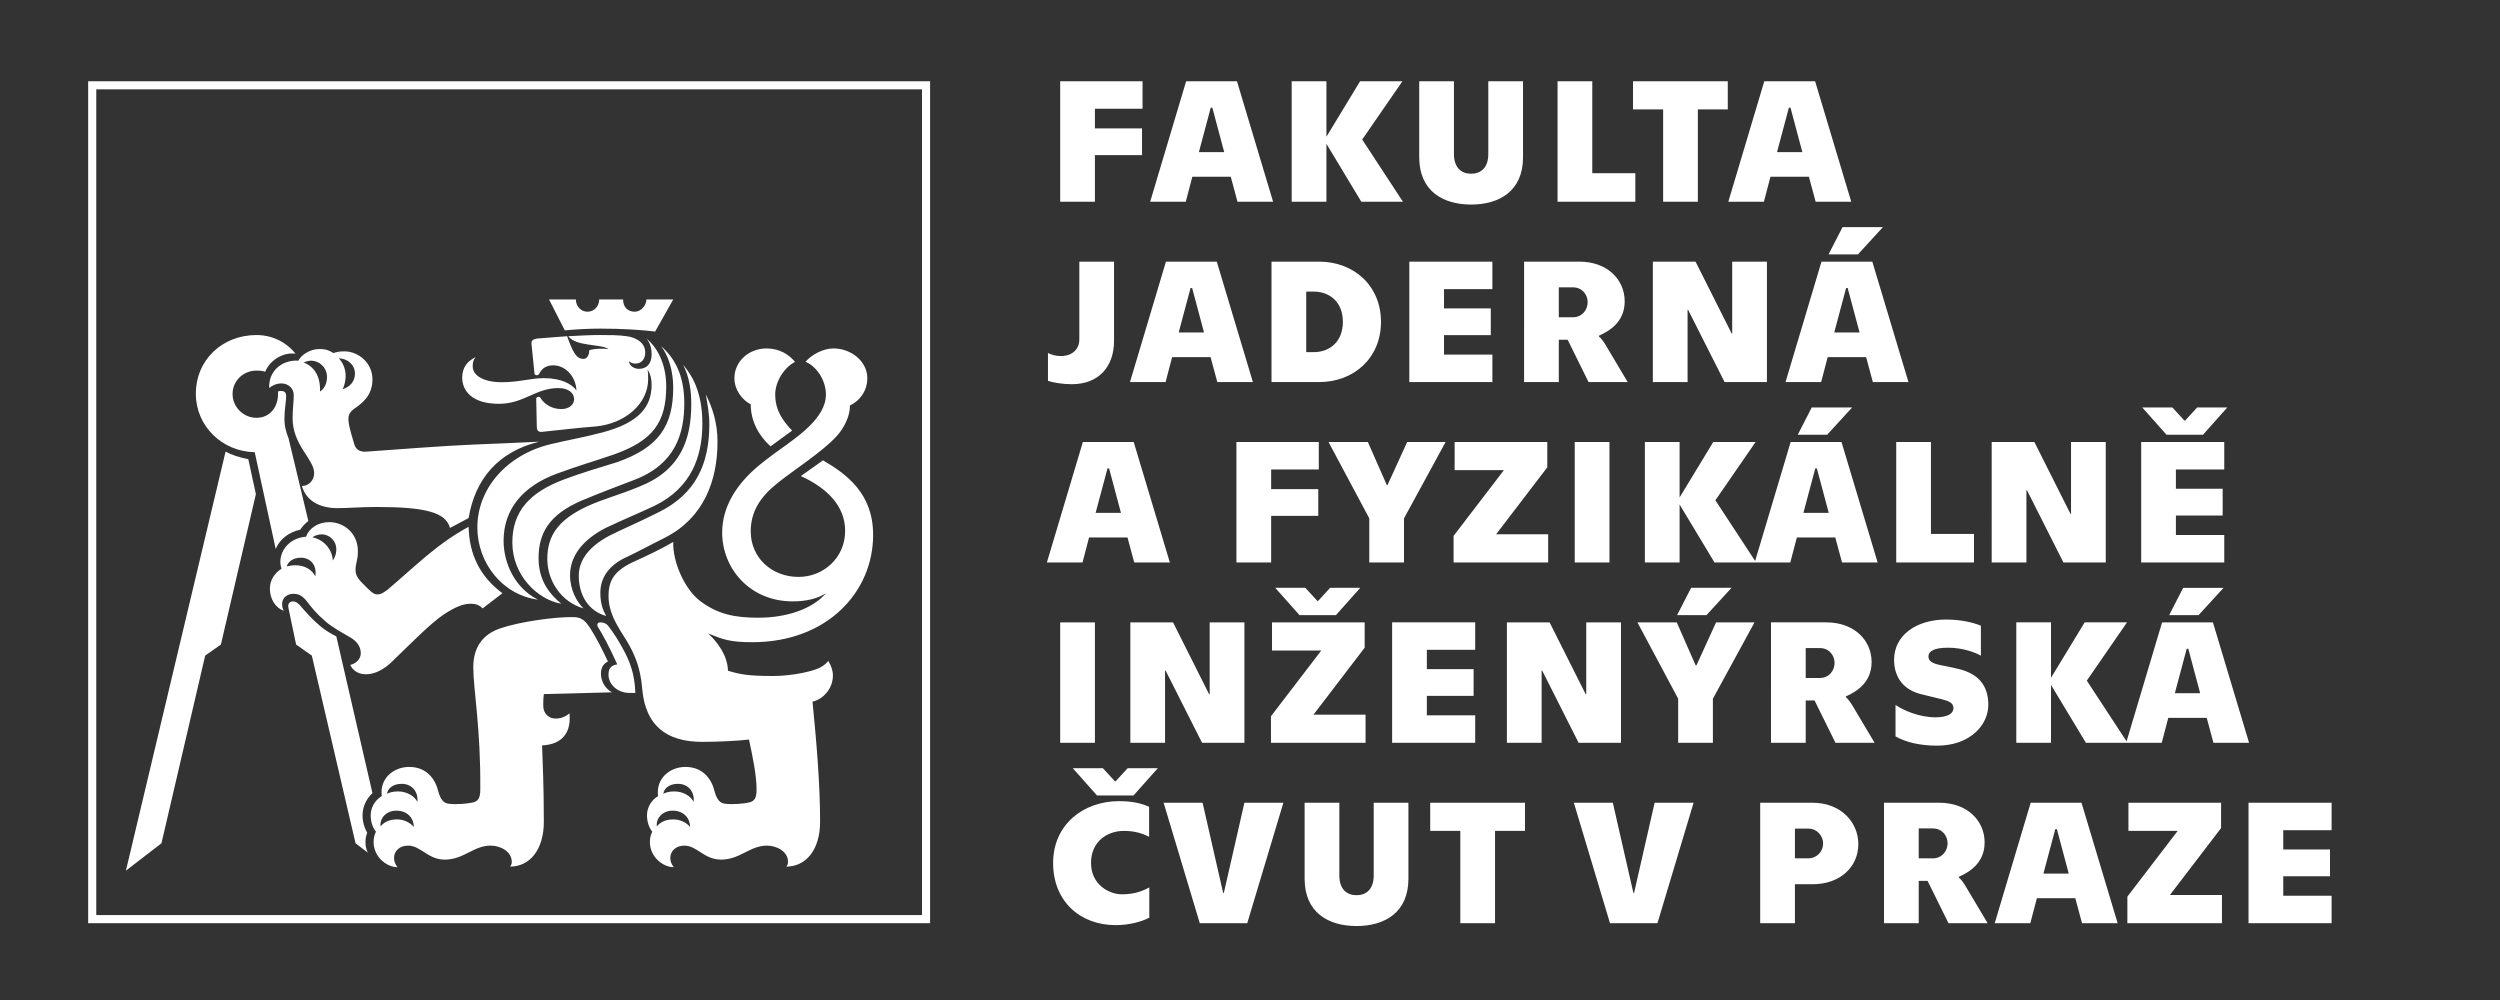
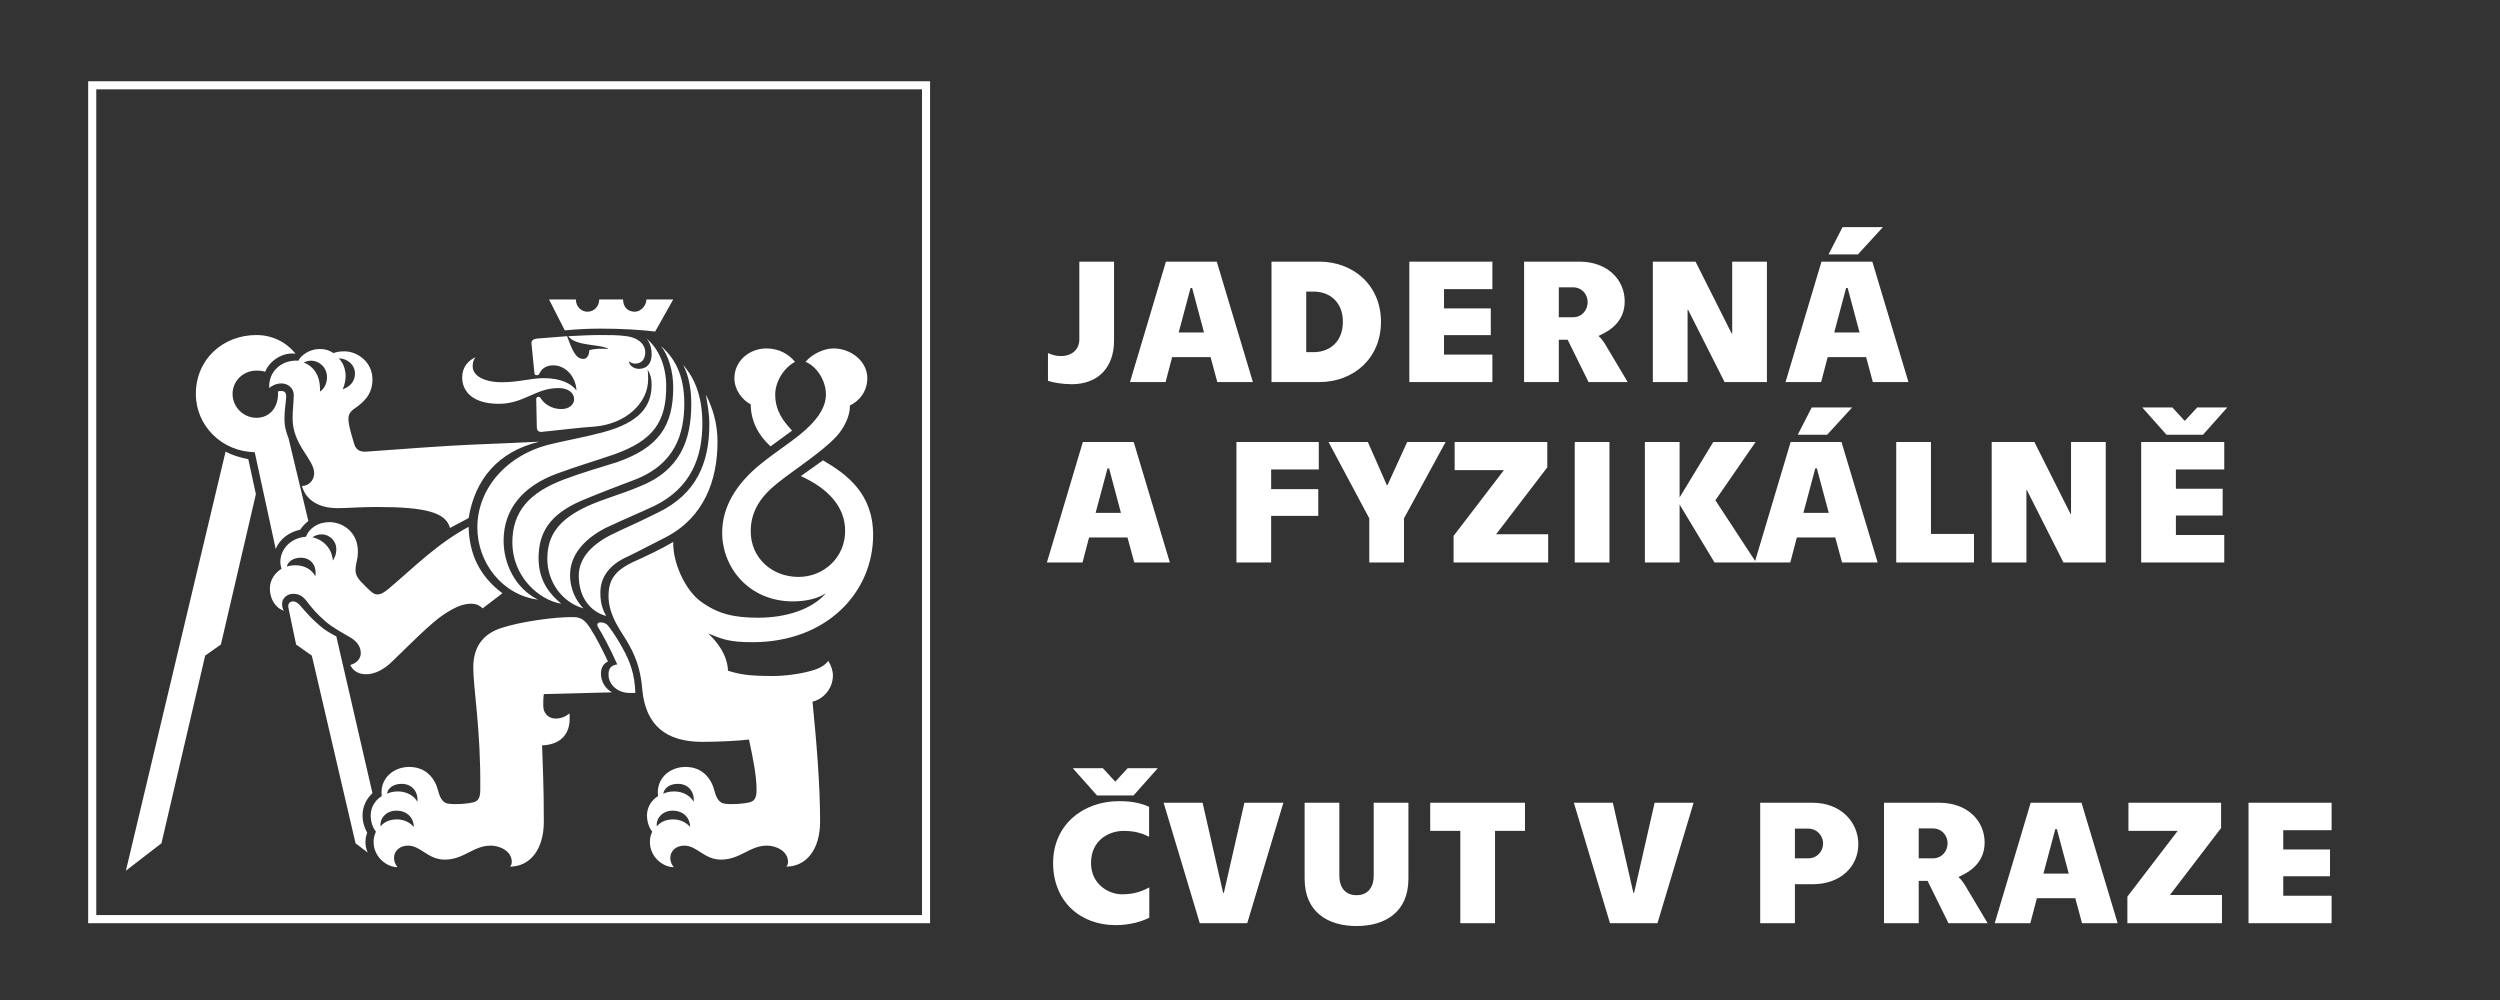
<svg xmlns="http://www.w3.org/2000/svg" version="1.1" id="Layer_1" x="0px" y="0px" width="566.93px" height="226.77px" viewBox="0 0 566.93 226.77" enable-background="new 0 0 566.93 226.77" xml:space="preserve">
  <rect x="0" y="0" width="566.93" height="226.77" fill="#333333" stroke="none" />
  <g>
    <g>
      <path fill="#FFFFFF" d="M509.903,209.354h18.839v-6.227h-10.965v-4.419h10.604v-6.065h-10.604v-4.378h10.965v-6.225h-18.839    V209.354z M482.431,209.354h21.449v-6.388h-11.811l11.61-15.182v-5.744h-21.01v6.384h11.167l-11.406,14.905V209.354z     M463.39,198.106l2.691-10.081h0.362l2.689,10.081H463.39z M472.146,209.354h8.076l-8.195-27.313h-11.527l-8.153,27.313h8.072    l1.488-5.664h8.714L472.146,209.354z M435.112,194.651v-6.786h3.174c2.127,0,3.373,1.646,3.373,3.372    c0,1.729-1.246,3.414-3.373,3.414H435.112z M427.239,209.354h7.873v-9.6h2.008l4.74,9.6h8.877l-5.022-8.435    c-0.519-0.885-1.166-1.688-1.526-1.93l0.042-0.161c2.408-1.085,5.824-3.131,5.824-7.791c0-4.9-3.896-8.997-10.284-8.997h-12.531    V209.354z M407.037,194.651v-6.747h3.091c1.727,0,3.294,1.443,3.294,3.374c0,1.968-1.567,3.373-3.294,3.373H407.037z     M399.163,209.354h7.874v-8.836h4.014c6.389,0,10.365-4.058,10.365-9.078c0-5.022-3.977-9.399-10.365-9.399h-11.888V209.354z     M365.101,209.354h10.765l8.194-27.313h-8.837l-4.659,20.443h-0.16l-4.659-20.443h-8.837L365.101,209.354z M331.158,209.354h7.874    v-20.93h6.79v-6.384h-21.491v6.384h6.827V209.354z M307.622,209.997c6.425,0,11.769-3.094,11.769-10.726V182.04h-7.873v16.508    c0,3.092-1.688,4.461-3.896,4.461c-2.209,0-3.897-1.369-3.897-4.461V182.04h-7.873v17.231    C295.852,206.903,301.195,209.997,307.622,209.997 M272.075,209.354h10.764l8.195-27.313h-8.838l-4.66,20.443h-0.163    l-4.658-20.443h-8.836L272.075,209.354z M252.994,209.793c3.255,0,5.985-0.84,7.634-1.684v-6.872    c-1.567,0.846-3.375,1.567-6.227,1.567c-2.851,0-6.988-2.168-6.988-7.107c0-4.942,3.775-7.273,7.429-7.273    c2.491,0,4.22,0.563,5.744,1.328v-6.788c-1.606-0.724-3.614-1.287-6.827-1.287c-8.074,0-14.942,5.304-14.942,14.021    C238.816,204.413,244.962,209.793,252.994,209.793 M248.776,180.393h8.272l5.507-6.187h-6.83l-2.732,2.973h-0.16l-2.732-2.973    h-6.827L248.776,180.393z" />
-       <path fill="#FFFFFF" d="M493.192,157.202l2.69-10.082h0.363l2.689,10.082H493.192z M501.948,168.453h8.077l-8.196-27.317h-11.527    l-8.154,27.317h8.072l1.485-5.666h8.718L501.948,168.453z M504.238,133.305h-9.158l-3.172,6.184h6.667L504.238,133.305z     M482.468,168.453l-9.238-14.102l9.118-13.216h-9.602l-7.632,12.572v-12.572h-7.872v27.317h7.872v-13.137l7.914,13.137H482.468z     M439.289,169.093c7.47,0,11.605-4.698,11.605-9.238c0-4.457-2.287-7.07-6.747-8.153c-1.809-0.443-2.81-0.603-4.176-0.885    c-1.848-0.4-2.653-0.923-2.653-1.968c0-1.205,1.368-1.968,4.421-1.968c3.332,0,6.105,1.045,7.472,1.807v-6.788    c-1.77-0.764-4.662-1.405-7.873-1.405c-6.79,0-11.811,3.575-11.811,9.117c0,4.22,2.369,6.869,6.064,7.793    c2.049,0.523,3.134,0.763,4.9,1.206c1.488,0.361,2.49,0.842,2.49,1.927c0,1.367-1.444,2.131-4.097,2.131    c-3.613,0-7.27-1.567-9.035-2.813v7.149C432.059,168.249,435.192,169.093,439.289,169.093 M409.485,153.749v-6.788h3.172    c2.128,0,3.376,1.646,3.376,3.376c0,1.725-1.248,3.412-3.376,3.412H409.485z M401.611,168.453h7.874v-9.602h2.008l4.741,9.602    h8.876l-5.021-8.438c-0.522-0.887-1.165-1.686-1.526-1.929l0.039-0.159c2.411-1.085,5.823-3.135,5.823-7.793    c0-4.902-3.894-8.999-10.283-8.999h-12.53V168.453z M380.565,168.453h7.871v-10.004l9.44-17.313h-8.717l-4.458,9.761h-0.163    l-4.296-9.761h-8.918l9.24,17.313V168.453z M380.323,139.488h6.668l5.663-6.184h-9.158L380.323,139.488z M341.722,168.453h7.873    v-16.392h0.121l8.274,16.392h9.601v-27.317h-7.874v16.31h-0.12l-8.193-16.31h-9.682V168.453z M315.696,168.453h18.836v-6.229    h-10.963v-4.418h10.602v-6.064h-10.602v-4.379h10.963v-6.228h-18.836V168.453z M288.22,168.453h21.449v-6.388h-11.811    l11.61-15.185v-5.745h-21.01v6.389h11.17l-11.409,14.9V168.453z M294.687,139.488h8.275l5.504-6.184h-6.829l-2.73,2.974h-0.162    l-2.732-2.974h-6.827L294.687,139.488z M256.329,168.453h7.873v-16.392h0.12l8.276,16.392h9.599v-27.317h-7.874v16.31h-0.119    l-8.195-16.31h-9.68V168.453z M240.421,168.453h7.874v-27.317h-7.874V168.453z" />
    </g>
    <path fill="#FFFFFF" d="M485.562,127.548h18.837v-6.226h-10.966v-4.42h10.604v-6.064h-10.604v-4.376h10.966v-6.227h-18.837V127.548   z M491.303,98.587h8.277l5.502-6.186h-6.826l-2.731,2.972h-0.163l-2.729-2.972h-6.829L491.303,98.587z M451.661,127.548h7.872   v-16.387h0.12l8.274,16.387h9.601v-27.313h-7.874v16.309h-0.118l-8.195-16.309h-9.68V127.548z M430.011,127.548h17.634v-6.467   h-9.76v-20.847h-7.874V127.548z M408.962,116.302l2.69-10.083h0.364l2.691,10.083H408.962z M417.721,127.548h8.072l-8.194-27.313   H406.07l-8.154,27.313h8.072l1.489-5.664h8.715L417.721,127.548z M420.009,92.402h-9.158l-3.173,6.186h6.667L420.009,92.402z    M398.239,127.548l-9.24-14.099l9.12-13.215h-9.601l-7.633,12.573v-12.573h-7.872v27.313h7.872v-13.136l7.913,13.136H398.239z    M357.105,127.548h7.874v-27.313h-7.874V127.548z M329.635,127.548h21.447v-6.387h-11.809l11.608-15.181v-5.746h-21.008v6.386   h11.165l-11.404,14.904V127.548z M310.515,127.548h7.872v-10.002l9.438-17.312h-8.715l-4.46,9.76h-0.161l-4.297-9.76h-8.918   l9.24,17.312V127.548z M280.387,100.234v27.313h7.874v-10.562h10.684v-6.069h-10.684v-4.456h10.803v-6.227H280.387z    M248.455,116.302l2.694-10.083h0.36l2.69,10.083H248.455z M257.213,127.548h8.073l-8.193-27.313h-11.531l-8.154,27.313h8.076   l1.485-5.664h8.715L257.213,127.548z" />
    <g>
      <path fill="#FFFFFF" d="M415.951,75.399l2.693-10.082h0.36l2.691,10.082H415.951z M424.71,86.645h8.074l-8.195-27.312h-11.53    l-8.153,27.312h8.076l1.484-5.662h8.716L424.71,86.645z M426.998,51.5h-9.159l-3.172,6.185h6.667L426.998,51.5z M374.821,86.645    h7.874V70.258h0.119l8.276,16.386h9.599V59.333h-7.874v16.309h-0.119l-8.194-16.309h-9.681V86.645z M353.493,71.946v-6.79h3.172    c2.129,0,3.374,1.649,3.374,3.374c0,1.729-1.245,3.417-3.374,3.417H353.493z M345.619,86.645h7.874v-9.598h2.007l4.74,9.598h8.876    l-5.02-8.433c-0.52-0.884-1.163-1.688-1.526-1.928l0.041-0.161c2.409-1.084,5.823-3.135,5.823-7.794    c0-4.899-3.896-8.996-10.283-8.996h-12.532V86.645z M319.594,86.645h18.836V80.42h-10.967v-4.418h10.605v-6.065h-10.605V65.56    h10.967v-6.227h-18.836V86.645z M296.215,79.859V66.121h1.648c3.773,0,6.665,2.45,6.665,6.868c0,4.419-2.892,6.871-6.665,6.871    H296.215z M288.343,86.645h10.805c7.833,0,14.019-5.421,14.019-13.656c0-8.233-6.186-13.656-14.019-13.656h-10.805V86.645z     M267.292,75.399l2.692-10.082h0.364l2.689,10.082H267.292z M276.051,86.645h8.072l-8.193-27.312h-11.527l-8.154,27.312h8.073    l1.486-5.662h8.716L276.051,86.645z M243.032,87.128c6.146,0,9.601-3.979,9.601-9.841V59.333h-7.873v17.673    c0,2.249-1.688,3.736-4.178,3.736c-1.285,0-2.128-0.322-2.931-0.682v6.307C238.816,86.768,241.025,87.128,243.032,87.128" />
-       <path fill="#FFFFFF" d="M402.979,34.498l2.69-10.084h0.364l2.689,10.084H402.979z M411.737,45.746h8.072l-8.194-27.316h-11.527    l-8.155,27.316h8.072l1.489-5.665h8.715L411.737,45.746z M377.152,45.746h7.872v-20.93h6.787v-6.386h-21.488v6.386h6.829V45.746z     M353.212,45.746h17.634v-6.469h-9.76V18.429h-7.874V45.746z M333.61,46.388c6.427,0,11.771-3.095,11.771-10.725V18.429h-7.874    v16.509c0,3.092-1.688,4.459-3.897,4.459s-3.896-1.367-3.896-4.459V18.429h-7.873v17.234    C321.842,43.293,327.183,46.388,333.61,46.388 M318.145,45.746l-9.236-14.101l9.118-13.215h-9.6l-7.632,12.575V18.429h-7.874    v27.316h7.874V32.61l7.912,13.136H318.145z M271.872,34.498l2.692-10.084h0.36l2.694,10.084H271.872z M280.629,45.746h8.074    l-8.193-27.316h-11.53l-8.154,27.316h8.072l1.489-5.665h8.715L280.629,45.746z M240.421,18.429v27.316h7.874V35.18h10.684v-6.065    h-10.684v-4.458h10.804v-6.227H240.421z" />
    </g>
    <path fill="#FFFFFF" d="M210.917,209.352H19.994V18.427h190.923V209.352z M21.83,207.516h187.251V20.263H21.83V207.516z" />
    <g>
      <path fill="#FFFFFF" d="M174.737,101.223l4.892-3.571c-1.849-1.982-3.833-4.359-3.833-8.193c0-2.908,1.984-6.081,4.495-7.402    c-1.321-1.586-3.438-3.04-6.476-3.04c-3.966,0-7.271,2.907-7.271,6.739c0,2.645,1.718,4.892,3.703,5.95    C170.246,95.405,171.964,98.711,174.737,101.223 M148.569,75.184l4.097-7.27h-6.081c0,1.321-1.188,2.774-2.645,2.774    c-1.585,0-2.643-1.058-2.643-2.774h-5.419c0,1.586-1.189,2.774-2.643,2.774s-2.643-1.188-2.643-2.774h-6.082l3.57,7.004    c2.777-0.264,5.42-0.396,8.062-0.396C141.033,74.522,145.264,74.786,148.569,75.184 M137.464,139.686    c-0.66-1.189-1.321-2.644-1.321-5.286c0-3.437,1.982-6.345,6.213-8.195c2.775-1.323,4.888-2.514,8.591-4.362    c8.724-4.494,11.764-12.955,11.764-21.676c0-4.363-1.189-7.799-2.643-10.707c0.394,2.377,0.791,4.362,0.791,6.741    c0,9.121-3.17,15.862-11.498,19.959c-5.286,2.643-7.933,3.698-11.105,5.285c-4.491,2.38-7.005,5.422-7.005,9.121    C131.251,135.191,133.631,138.628,137.464,139.686 M132.31,137.968c-1.452-1.454-3.038-4.097-3.038-7.533    c0-4.364,2.908-8.062,8.06-10.707c4.495-2.116,7.138-3.174,11.103-5.024c8.329-4.097,10.839-11.101,10.839-18.635    c0-7.27-2.378-10.972-4.36-13.35c1.452,2.775,1.85,6.081,1.85,8.855c0,8.063-2.378,15.067-11.764,18.77    c-4.759,1.982-7.798,2.643-11.896,4.494c-6.478,3.041-8.988,6.607-8.988,11.896C124.115,131.755,127.288,136.514,132.31,137.968     M127.288,136.909c-2.25-1.85-5.157-4.888-5.157-10.311c0-5.683,2.38-9.911,9.782-13.084c4.761-1.983,7.271-2.908,11.765-4.627    c9.516-3.566,11.499-10.574,11.499-17.446c0-6.609-2.377-10.443-5.286-12.953c1.717,2.113,2.775,5.683,2.775,9.384    c0,8.724-3.305,13.613-12.689,16.919c-3.833,1.189-7.93,2.38-12.161,3.965c-7.665,2.909-11.631,7.137-11.631,14.276    C116.184,130.435,121.87,135.985,127.288,136.909 M122,135.985c-5.288-2.644-7.8-8.328-7.8-13.35    c0-7.272,4.497-12.427,12.028-15.202c4.629-1.719,8.328-2.773,12.955-4.36c8.989-3.174,11.896-7.404,11.896-15.464    c0-4.627-1.718-8.593-4.494-10.841c0.926,1.059,1.189,2.38,1.189,3.568c0,2.248-1.189,3.306-2.908,3.306    c-1.056,0-2.116-0.661-2.247-1.719c0.528,0.396,0.925,0.53,1.456,0.53c1.452,0,2.245-1.058,2.245-2.514    c0-2.247-2.114-3.436-4.229-3.699c-1.852-0.266-3.835-0.266-6.082-0.266c-2.245,0-4.361,0.131-7.137,0.266    c1.719,2.377,7.402,1.716,9.121,2.907c-1.456-0.132-2.908-0.132-4.364,0.263c0,0.925-0.395,1.984-1.321,1.984    c-1.717,0-2.51-1.85-3.701-5.155l-6.739,0.527c-1.06,0.133-1.456,0.531-1.325,1.322l0.662,6.611c0,0.263,0.265,0.394,0.53,0.394    c0.264,0,0.527-0.131,0.66-0.529c0.264-0.527,1.059-1.719,3.039-1.719c2.908,0,5.157,2.645,5.288,5.686    c-1.058-1.454-3.436-2.777-7.402-2.777c-3.039,0-5.551,0.925-9.517,0.925c-4.229,0-6.608-1.585-6.608-3.568    c0-0.925,0.131-1.454,0.66-2.114c-1.718,0.793-3.04,2.247-3.04,4.626c0,2.908,2.116,5.948,8.326,5.948    c5.685,0,8.329-3.57,13.482-3.57c2.379,0,3.57,1.19,3.57,2.514c0,1.189-1.058,2.247-2.907,2.247c-2.25,0-3.832-1.19-4.627-2.379    c-0.133-0.264-0.264-0.397-0.53-0.397c-0.394,0-0.528,0.262-0.528,0.529l0.134,6.344c0,0.791,0.394,1.188,1.321,1.058    c3.964-0.397,8.061-0.928,11.896-1.191c7.138-0.66,12.029-5.419,12.029-10.707c0-0.793,0-1.454-0.133-2.247    c0.661,1.058,0.924,2.116,0.924,3.438c0,4.892-2.643,8.591-11.101,10.837c-4.494,1.189-7.8,1.719-11.635,2.645    c-10.176,2.379-16.784,10.175-16.784,18.901C108.254,127.657,113.937,134.928,122,135.985 M77.719,88.268    c0.53-1.189,0.662-2.247,0.662-3.04c0-1.719-0.792-3.304-1.586-3.964c1.982,0,3.702,1.454,3.702,3.438    C80.497,86.551,79.305,87.739,77.719,88.268 M102.042,119.728l4.229-2.248c1.453-8.854,6.741-15.066,15.993-17.314    c-4.888,0.264-9.121,0.394-15.067,0.66c-6.344,0.265-16.787,1.058-24.056,1.588c-1.456,0.13-2.379-0.398-2.774-1.588    c-0.398-1.32-1.192-3.834-1.322-5.286c-0.134-1.19,0.13-1.983,1.189-2.775c2.112-1.455,4.229-3.174,4.229-6.743    c0-3.833-3.305-6.344-6.346-6.344c-1.056,0-1.849,0.133-2.51,0.396c-0.794-0.527-1.585-0.924-3.172-0.924    c-2.247,0-4.229,1.452-4.759,2.643c-3.832-0.265-6.873,2.512-6.609,6.211c0.529-0.528,1.588-1.055,2.777-1.055    c1.452,0,2.775,1.055,2.775,2.641c0,1.456-0.265,3.305-0.265,5.288c0,6.081,4.892,9.253,4.892,12.424    c0,1.586-1.188,2.908-2.777,2.908c0.926,3.305,3.966,5.024,8.063,5.024c2.644,0,5.024-0.264,8.855-0.264    C96.359,114.97,101.116,116.159,102.042,119.728 M142.75,157.134h1.325c-0.134-4.23-1.19-7.139-2.908-10.179    c-0.927-1.717-2.116-3.568-3.042-4.759c-0.528-0.794-1.19-1.057-1.982-1.057c-0.53,0-0.926,0.396-0.53,1.057    c1.06,1.72,2.512,4.362,4.363,8.461c-1.587,0.264-1.982,1.056-1.982,2.378C137.995,155.151,139.977,157.134,142.75,157.134     M72.566,88.798c0.13-3.703-1.454-5.686-3.701-6.611c0.396-0.131,0.924-0.396,1.716-0.396c1.719,0,3.571,1.454,3.571,3.701    C74.153,86.681,73.755,88.003,72.566,88.798 M157.292,181.851c-0.529-1.188-2.249-2.379-4.363-2.379    c-1.191,0-1.983,0.263-2.511,0.53c0.131-1.06,1.189-2.248,3.303-2.248C156.232,177.754,157.554,179.734,157.292,181.851     M156.498,187.533c-0.791-0.925-2.113-1.717-3.832-1.717c-2.116,0-3.172,0.925-3.703,1.587c-0.264-1.587,1.058-3.568,3.57-3.568    C155.176,183.835,156.498,185.685,156.498,187.533 M62.521,124.484c0.923-2.246,3.041-3.832,5.551-4.36    c0.528-0.794,1.189-1.456,1.851-1.982L65.43,99.371c-0.531-1.322-0.928-2.643-0.928-4.494c0-1.982,0.397-3.966,0.397-5.021    c0-0.928-0.528-1.19-1.056-1.19c-0.398,0-0.663,0-0.793,0.132v0.528c0,3.041-1.852,5.418-4.893,5.418    c-3.038,0-5.419-2.51-5.419-5.418c0-2.907,2.381-5.287,5.419-5.287c0.529,0,1.192,0,1.983,0.264    c0.925-2.379,3.833-4.494,6.872-4.096c-2.113-2.645-5.285-4.231-8.854-4.231c-7.664,0-13.745,5.55-13.745,13.35    c0,7.27,5.948,13.087,13.35,13.217L62.521,124.484z M83.008,152.903c1.983,0,4.097-1.058,6.079-3.04    c3.569-3.437,8.594-8.591,11.633-10.575c2.643-1.719,4.362-2.379,6.079-2.379c1.058,0,1.854,0.267,2.645,1.059l4.494-3.437    c-5.155-3.834-7.535-8.858-7.666-15.067c-7.138,3.832-12.293,9.119-18.243,14.142c-1.054,0.794-1.582,1.189-2.51,1.189    c-0.925,0-1.718-0.924-3.305-2.512c-1.322-1.32-1.587-2.116-1.587-3.04c0-1.586,0.531-2.114,0.531-4.23    c0-4.227-3.303-6.606-6.477-6.606c-2.645,0-4.625,1.451-5.288,3.306c-3.57,0.263-5.815,2.908-5.815,5.681    c0,0.662,0.133,1.19,0.265,1.586c-1.321,0.795-2.645,2.379-2.645,4.493c0,2.248,1.188,4.364,3.172,5.024    c-0.264-0.396-0.397-0.927-0.397-1.587c0-1.189,1.058-2.248,2.512-2.248c1.189,0,1.981,0.398,2.907,1.456    c1.188,1.587,2.379,3.039,4.362,4.757c1.851,1.588,3.964,2.645,5.948,3.834c1.188,0.793,2.114,1.851,2.114,3.438    c0,1.057-0.793,2.247-2.38,2.643C80.099,152.243,81.422,152.903,83.008,152.903 M75.474,127.129    c-0.132-2.645-2.115-4.757-4.627-5.287c0.397-0.266,1.056-0.66,2.117-0.66c1.848,0,3.303,1.583,3.303,3.303    C76.267,125.809,75.869,126.469,75.474,127.129 M90.146,196.654c-0.53-0.66-0.792-1.322-0.792-2.116    c0-1.585,1.322-2.776,3.17-2.776c2.907,0,4.494,3.174,8.329,3.174c4.361,0,6.475-3.174,10.44-3.174    c1.984,0,4.762,1.191,4.762,3.704c0,0.396-0.134,0.792-0.398,1.056c4.494,0,7.666-3.834,7.666-10.177    c0-8.858-0.264-12.425-0.396-17.313c3.438-0.135,6.74-1.854,6.211-7.271c-0.926,0.793-1.982,1.19-3.171,1.19    c-1.586,0-2.775-1.19-2.775-2.908c0-0.794,0-1.72,0.131-2.645L138.786,157c-1.454-0.792-2.51-2.379-2.51-4.229    c0-1.322,0.529-2.248,1.587-2.776c-1.454-3.04-2.645-5.417-4.097-7.665c-0.794-1.19-1.718-2.38-3.57-2.38    c-4.096-0.134-12.424,1.058-16.655,2.512c-3.171,1.057-6.213,3.437-6.213,8.855c0,5.022,1.718,13.881,1.586,27.759    c0,1.98-0.526,2.641-1.717,2.904c-1.058,0.268-3.833,0.53-5.553,0.268c-0.924-0.134-1.718-0.794-2.247-2.776    c-0.66-2.776-2.641-5.552-6.609-5.552c-3.568,0-6.739,2.644-6.211,6.608c-1.716,1.06-2.511,2.776-2.511,4.36    c0,1.59,0.528,2.908,1.189,3.704c-0.394,0.923-0.527,1.452-0.527,2.379C84.727,194.275,87.635,196.654,90.146,196.654     M71.508,130.697c-0.794-1.586-2.512-2.509-4.497-2.509c-0.791,0-1.45,0.13-1.98,0.263c0.263-1.059,1.454-1.982,3.172-1.982    C70.452,126.469,71.903,128.188,71.508,130.697 M94.64,181.851c-0.531-1.188-2.247-2.379-4.361-2.379    c-1.192,0-1.984,0.263-2.51,0.53c0.13-1.06,1.188-2.248,3.303-2.248C93.582,177.754,94.903,179.734,94.64,181.851 M83.404,193.35    c-0.396-0.792-0.527-1.588-0.527-2.378c0-0.794,0.131-1.456,0.396-2.116c-0.662-1.188-1.06-2.511-1.06-3.967    c0-1.98,0.927-3.832,2.249-5.021l-8.195-35.558c-1.323-0.658-2.645-1.452-3.701-2.378c-1.852-1.585-2.908-2.776-4.626-4.757    c-0.531-0.53-0.928-0.796-1.454-0.796c-0.793,0-1.322,0.529-1.056,1.588l1.718,8.194l3.566,2.513l9.912,42.561L83.404,193.35z     M93.849,187.533c-0.796-0.925-2.117-1.717-3.835-1.717c-2.115,0-3.173,0.925-3.701,1.587c-0.263-1.587,1.058-3.568,3.57-3.568    C92.523,183.835,93.849,185.685,93.849,187.533 M28.55,197.444l8.063-6.209l9.916-42.561l3.566-2.513l7.932-34.1l-1.719-7.932    c-1.983-0.397-3.703-0.925-5.155-1.716L28.55,197.444z M152.799,196.654c-0.531-0.66-0.794-1.322-0.794-2.116    c0-1.585,1.32-2.776,3.171-2.776c2.908,0,4.494,3.174,8.328,3.174c4.36,0,6.477-3.174,10.44-3.174    c1.984,0,4.759,1.191,4.759,3.704c0,0.396-0.133,0.792-0.396,1.056c4.494,0,7.666-3.834,7.666-10.177    c0-8.461-0.791-17.844-1.719-27.23c2.381-0.528,4.627-2.906,4.627-5.945c0-1.06-0.394-2.248-1.057-3.306    c-0.662,0.926-1.851,1.72-3.831,2.246c-2.777,0.794-6.213,1.19-8.727,1.19c-5.684,0-7.533-0.396-10.176-1.19    c-0.134-3.568-2.379-6.477-4.495-8.457c3.304,1.318,4.758,1.98,10.045,1.98c16.919,0,27.361-11.365,27.361-24.32    c0-9.384-5.948-13.745-11.366-16.919l-5.022,3.568c6.08,2.778,10.043,6.875,10.043,12.426c0,6.081-4.888,10.443-10.571,10.443    c-6.081,0-10.839-4.362-10.839-10.312c0-4.492,2.112-7.797,6.081-10.971c3.964-3.172,10.044-7.005,13.35-10.574    c1.719-1.851,3.17-4.759,3.041-7.006c2.245-1.058,3.963-3.303,3.963-6.213c0-3.832-3.699-6.739-7.665-6.739    c-2.379,0-5.021,1.453-6.347,3.04c2.381,0.926,4.628,4.097,4.628,7.402c0,2.775-1.718,5.155-3.701,7.137    c-3.041,3.041-7.004,5.288-11.368,8.856c-5.288,4.364-8.46,9.518-8.46,15.334c0,8.061,6.213,15.594,15.993,15.594    c3.174,0,5.685-0.66,7.537-1.849c-3.173,3.7-9.12,5.553-15.333,5.553c-5.421,0-9.12-0.796-13.084-3.704    c-3.57-2.643-6.346-8.854-6.213-13.479c-2.908,1.72-6.346,3.304-9.254,4.626c-4.098,1.98-5.417,4.097-5.417,7.665    c0,4.759,3.303,8.461,4.755,11.235c1.984,3.568,2.647,6.742,2.908,10.045c0.795,8.064,5.421,11.764,13.615,11.764    c3.703,0,8.591-0.263,10.574-0.528c0.793,3.702,1.719,8.062,1.719,11.369c0,1.98-0.53,2.641-1.719,2.904    c-1.056,0.268-3.832,0.53-5.55,0.268c-0.924-0.134-1.719-0.794-2.25-2.776c-0.658-2.776-2.641-5.552-6.606-5.552    c-3.57,0-6.742,2.644-6.213,6.608c-1.717,1.06-2.512,2.776-2.512,4.36c0,1.59,0.528,2.908,1.191,3.704    c-0.396,0.923-0.531,1.452-0.531,2.379C147.376,194.275,150.287,196.654,152.799,196.654" />
    </g>
  </g>
</svg>